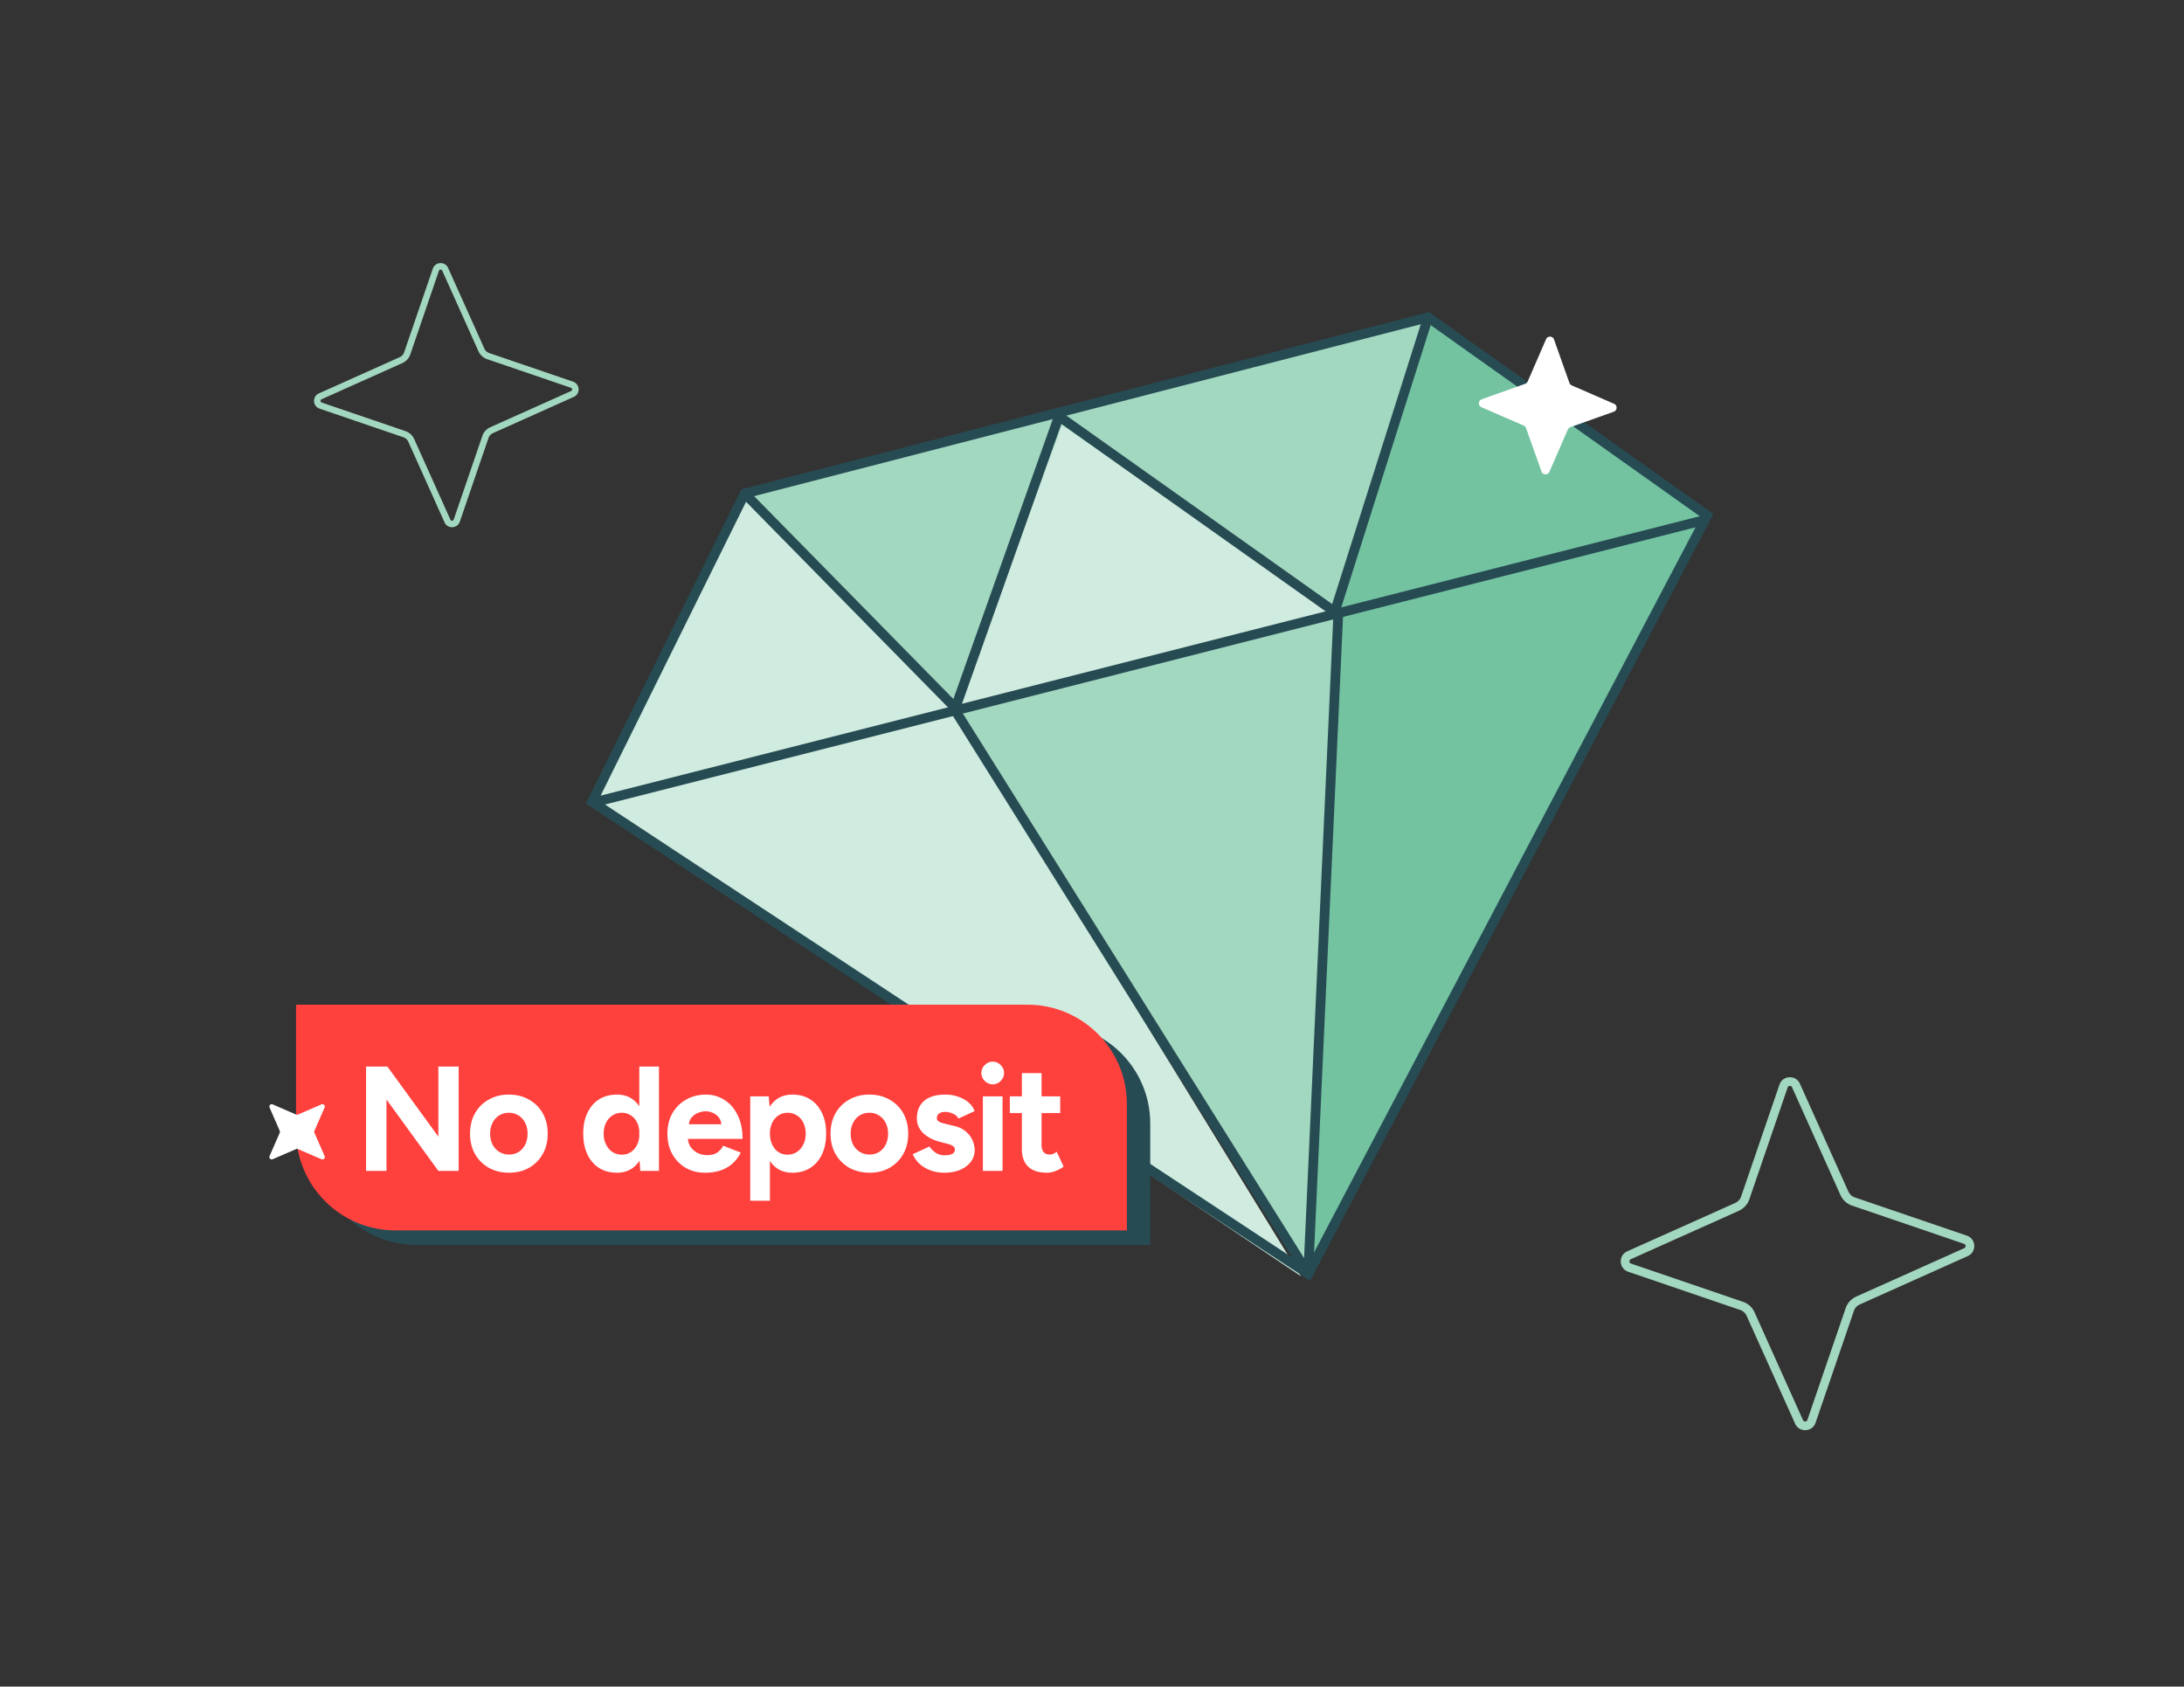
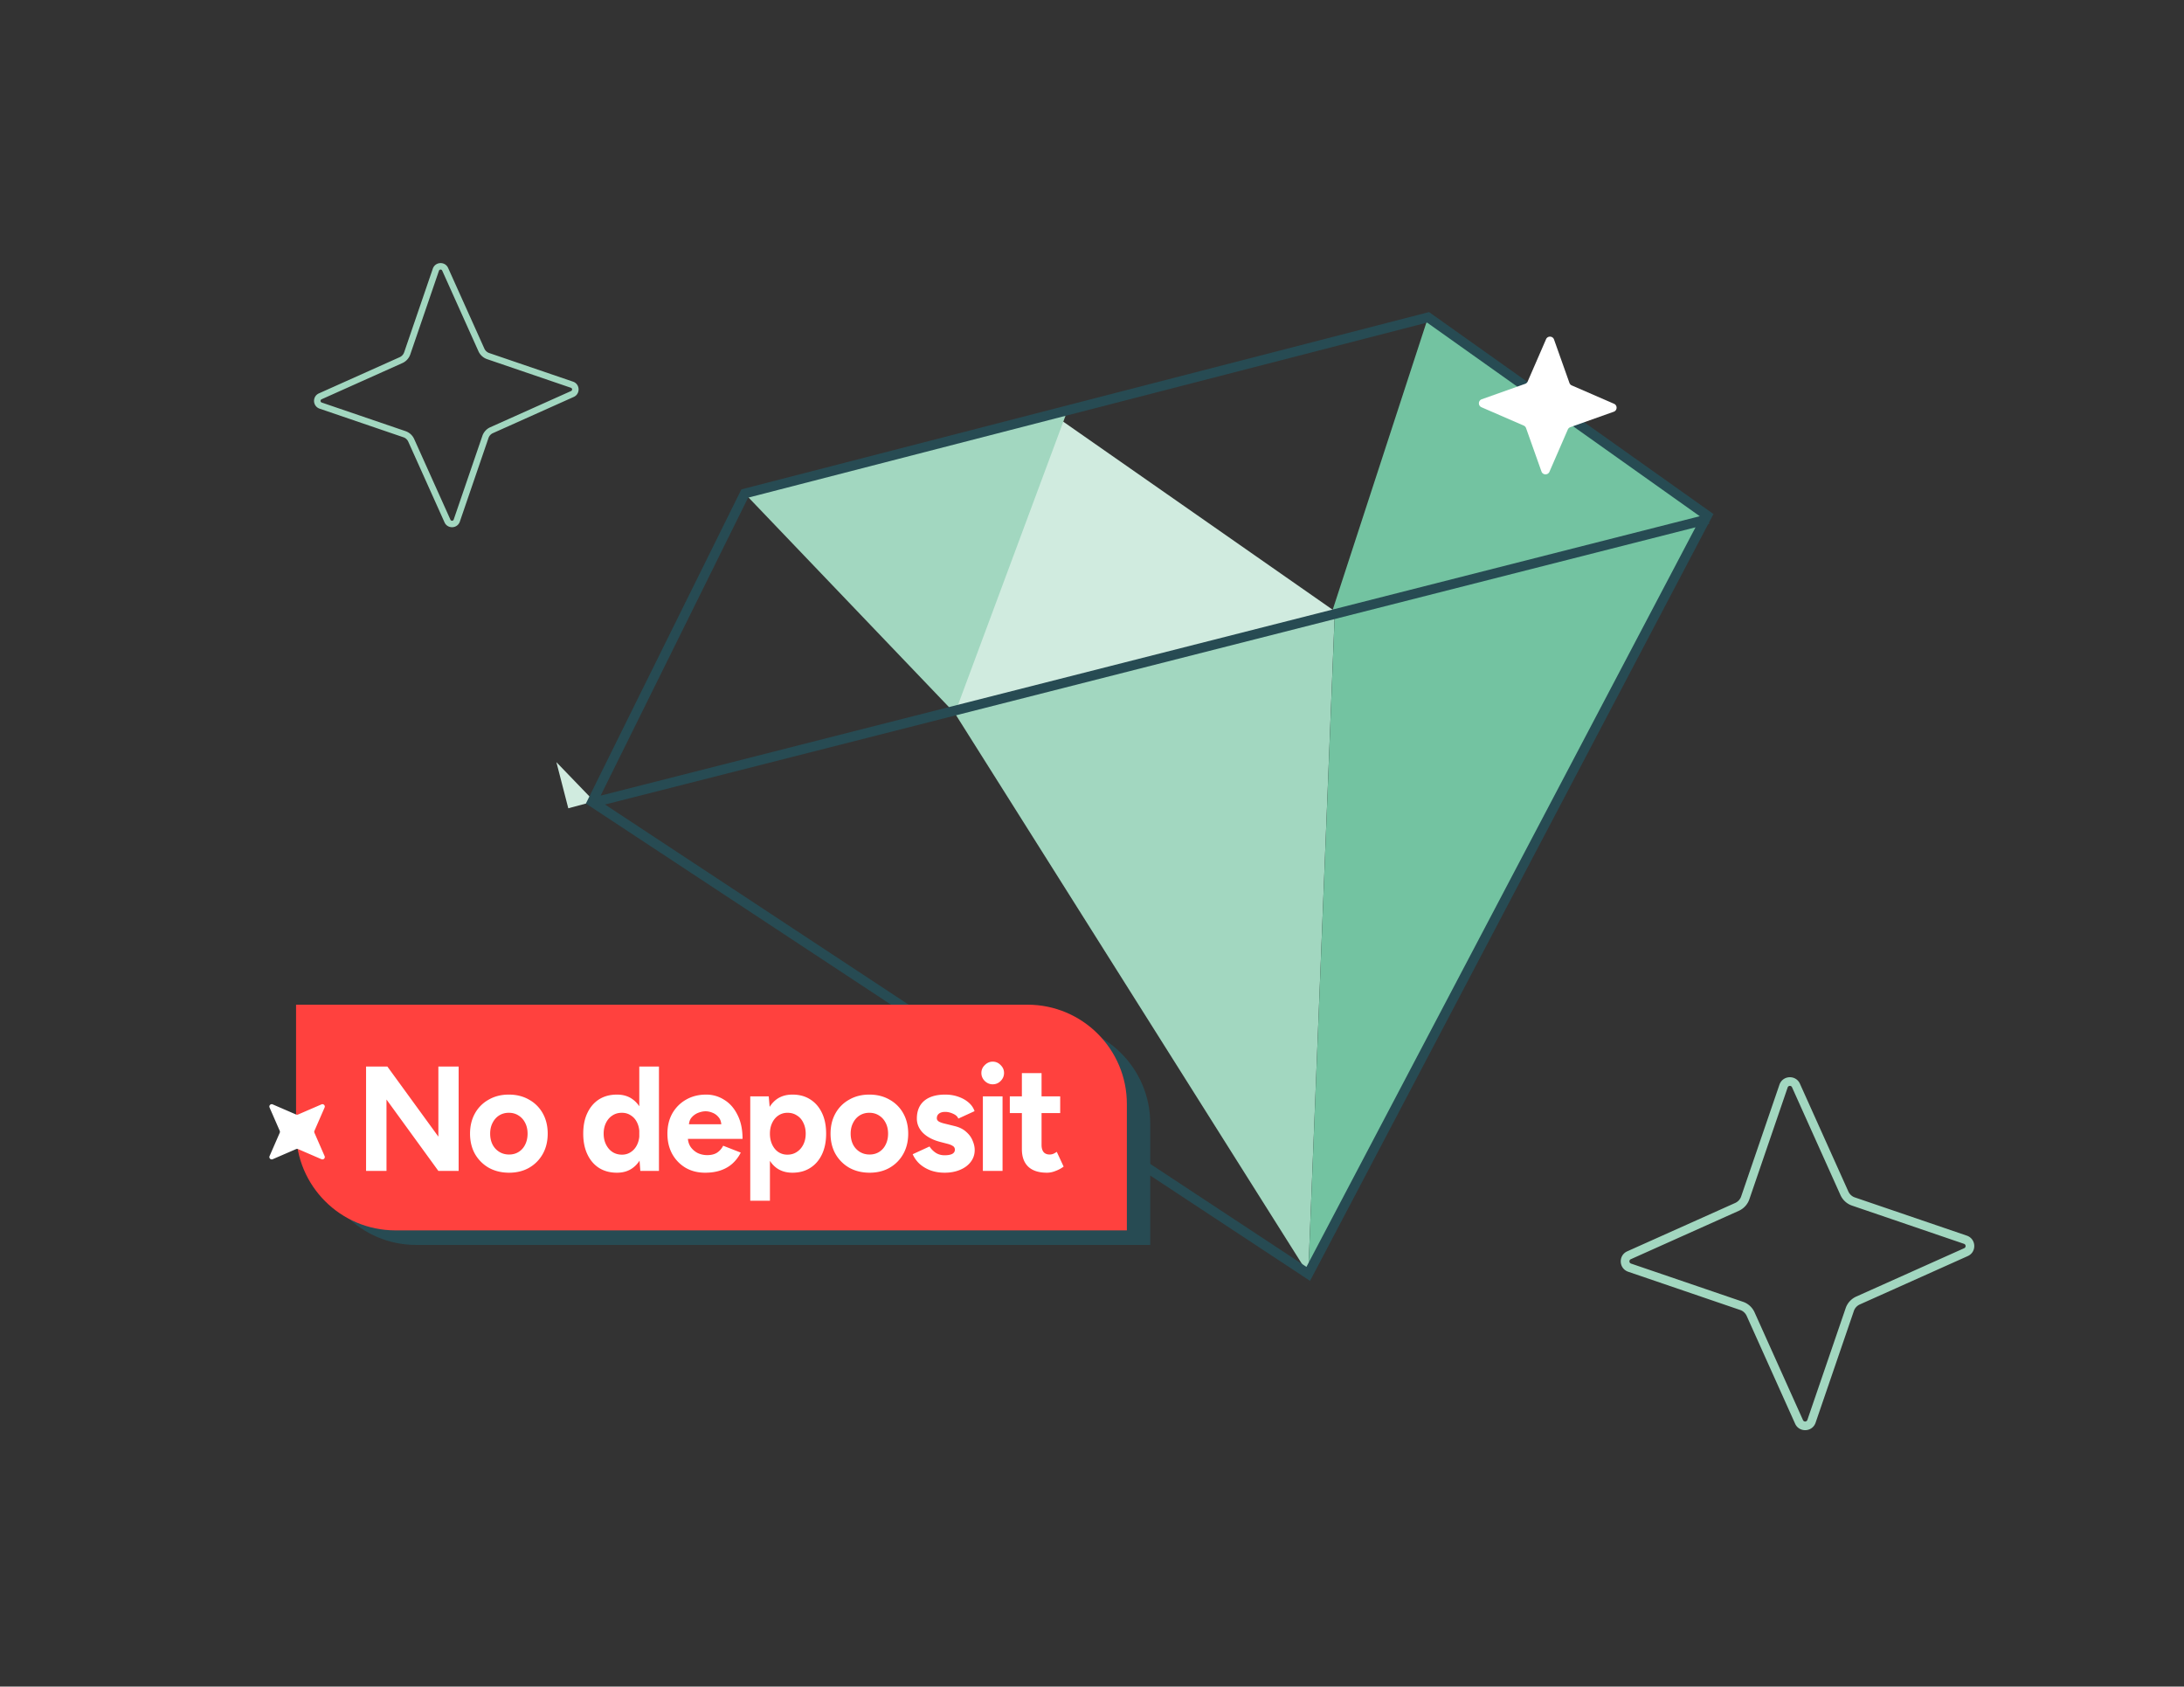
<svg xmlns="http://www.w3.org/2000/svg" width="900" height="695" fill="none">
  <rect width="100%" height="100%" fill="#333333" stroke="none" />
  <g clip-path="url(#a)">
-     <path d="M550.991 252.525l-114.227-79.733-44.349 118.868 158.576-39.135zM244.854 330.207L536.087 525.87 391.601 290.8l-83.368-86.459-63.379 125.866z" fill="#D0EBDF" />
+     <path d="M550.991 252.525l-114.227-79.733-44.349 118.868 158.576-39.135zM244.854 330.207l-83.368-86.459-63.379 125.866z" fill="#D0EBDF" />
    <path d="M588.492 130.764l-40.049 122.78 155.452-39.637-115.403-83.143z" fill="#73C3A1" />
-     <path d="M549.147 251.44l40.824-121.059-156.54 41.898 115.716 79.161z" fill="#A2D7C0" />
    <path d="M393.498 293.931l46.416-124.862L306.9 203.362l86.598 90.569z" fill="#A2D7C0" />
    <path d="M539.107 524.922l10.918-271.947-156.533 40.957 145.615 230.99z" fill="#A2D7C0" />
    <path d="M549.974 254.647l153.938-42.135-164.801 312.41 10.863-270.275z" fill="#73C3A1" />
    <path d="M703.517 212.438L539.109 524.923 244.013 330.415l62.884-127.051 281.595-72.6 115.025 81.674zM703.895 213.906L245.55 330.414" stroke="#274B53" stroke-width="4" stroke-miterlimit="10" />
-     <path d="M588.49 130.764l-38.445 121.374-113.665-80.613-42.694 120.199-86.791-88.361M394.243 293.742l144.873 231.181M551.52 252.407l-12.416 272.516" stroke="#274B53" stroke-width="4" stroke-miterlimit="10" />
    <path d="M628.506 158.162l-17.899 6.362c-1.5.534-1.586 2.635-.114 3.283l17.416 7.565c.442.189.79.562.96 1.028l6.352 17.895c.533 1.499 2.634 1.583 3.282.111l7.576-17.42c.19-.441.563-.79 1.029-.961l17.899-6.362c1.5-.534 1.586-2.635.114-3.282l-17.416-7.565a1.772 1.772 0 01-.96-1.029l-6.352-17.894c-.533-1.5-2.634-1.584-3.282-.112l-7.576 17.42c-.19.442-.563.79-1.029.961z" fill="#fff" />
  </g>
  <path fill-rule="evenodd" clip-rule="evenodd" d="M170.671 180.89a6.085 6.085 0 00-3.567-3.23l-.007-.003-34.513-11.78-.004-.002c-.631-.222-.655-1.078-.07-1.341.001 0 0 0 0 0l33.328-14.931a6.082 6.082 0 003.238-3.568l11.806-34.457.001-.004c.223-.63 1.081-.654 1.344-.069l14.951 33.268a6.082 6.082 0 003.567 3.23l.006.002 34.513 11.781.004.001c.631.223.655 1.079.069 1.342l-33.326 14.931a6.079 6.079 0 00-3.236 3.56l-.003.008-11.806 34.457-.001.004c-.223.63-1.081.653-1.344.069l-14.95-33.268zm12.513 34.361c1.253 2.786 5.292 2.624 6.306-.291l11.814-34.481a3.416 3.416 0 011.823-1.996l33.305-14.921c2.791-1.252 2.629-5.283-.291-6.296l-34.537-11.789a3.414 3.414 0 01-1.999-1.819l-14.941-33.247c-1.253-2.786-5.292-2.623-6.306.292l-11.814 34.481a3.419 3.419 0 01-1.823 1.996l-33.305 14.92c-2.791 1.252-2.629 5.284.291 6.296l34.537 11.789c.876.294 1.6.954 1.999 1.82l14.941 33.246zM723.023 540.742c-.927-2.012-2.634-3.597-4.766-4.316l-.01-.004-46.121-15.743a.014.014 0 01-.006-.002c-.842-.297-.874-1.441-.092-1.792 0-.001-.001 0 0 0l44.536-19.953c2.016-.926 3.604-2.631 4.325-4.759l.003-.009 15.777-46.047.002-.006c.297-.841 1.444-.873 1.796-.092l19.979 44.458c.927 2.013 2.635 3.598 4.767 4.317l.009.003 46.121 15.743.006.002c.843.297.874 1.442.092 1.793l-44.536 19.952c-2.016.926-3.604 2.631-4.325 4.759l-.003.01-15.777 46.047-.002.005c-.297.842-1.444.873-1.796.092l-19.979-44.458zm16.722 45.919c1.676 3.723 7.072 3.506 8.428-.389l15.788-46.079c.394-1.168 1.277-2.135 2.436-2.667l44.507-19.94c3.729-1.673 3.513-7.06-.389-8.413l-46.154-15.754c-1.17-.393-2.138-1.275-2.671-2.432l-19.966-44.429c-1.676-3.723-7.072-3.506-8.428.389l-15.788 46.079c-.394 1.168-1.277 2.135-2.436 2.668l-44.507 19.939c-3.729 1.673-3.513 7.061.389 8.413l46.154 15.755c1.17.393 2.138 1.274 2.671 2.431l19.966 44.429z" fill="#A2D7C0" />
  <path d="M130.559 422h302.49c22.616 0 40.95 18.334 40.95 40.95V513h-302.49c-22.616 0-40.95-18.334-40.95-40.95V422z" fill="#274B53" />
  <path d="M122 414h301.421c22.616 0 40.95 18.334 40.95 40.95V507H162.95c-22.616 0-40.95-18.334-40.95-40.95V414z" fill="#FF413E" />
  <path d="M150.854 482.5v-43.001h8.785l21.009 28.872v-28.872h8.354V482.5h-8.354l-21.378-29.425V482.5h-8.416zm58.938.737c-3.112 0-5.897-.676-8.354-2.027a15.297 15.297 0 01-5.713-5.713c-1.351-2.416-2.027-5.201-2.027-8.355 0-3.153.676-5.938 2.027-8.354a14.422 14.422 0 015.652-5.652c2.416-1.392 5.18-2.088 8.293-2.088 3.153 0 5.938.696 8.354 2.088a14.435 14.435 0 015.652 5.652c1.351 2.416 2.027 5.201 2.027 8.354 0 3.154-.676 5.939-2.027 8.355-1.352 2.416-3.236 4.321-5.652 5.713-2.375 1.351-5.119 2.027-8.232 2.027zm0-7.494c1.516 0 2.847-.369 3.993-1.106 1.147-.737 2.028-1.741 2.642-3.01.655-1.311.983-2.805.983-4.485 0-1.679-.328-3.153-.983-4.422-.655-1.311-1.577-2.335-2.764-3.072-1.147-.737-2.478-1.106-3.993-1.106-1.475 0-2.806.369-3.993 1.106-1.147.737-2.048 1.761-2.703 3.072-.656 1.269-.983 2.743-.983 4.422 0 1.68.327 3.174.983 4.485a7.54 7.54 0 002.764 3.01c1.188.737 2.539 1.106 4.054 1.106zm54.08 6.757l-.431-5.713v-37.288h8.109V482.5h-7.678zm-9.645.737c-2.826 0-5.283-.655-7.372-1.966-2.047-1.31-3.644-3.173-4.791-5.59-1.147-2.416-1.72-5.262-1.72-8.539 0-3.317.573-6.163 1.72-8.538 1.147-2.417 2.744-4.28 4.791-5.59 2.089-1.311 4.546-1.966 7.372-1.966 2.58 0 4.751.655 6.512 1.966 1.802 1.31 3.173 3.173 4.115 5.59.942 2.375 1.413 5.221 1.413 8.538 0 3.277-.471 6.123-1.413 8.539-.942 2.417-2.313 4.28-4.115 5.59-1.761 1.311-3.932 1.966-6.512 1.966zm2.089-7.433c1.392 0 2.621-.368 3.685-1.106 1.106-.737 1.966-1.761 2.58-3.071.615-1.311.922-2.805.922-4.485 0-1.679-.307-3.173-.922-4.484-.614-1.31-1.474-2.314-2.58-3.01-1.064-.737-2.313-1.106-3.747-1.106-1.474 0-2.764.369-3.87 1.106-1.106.696-1.986 1.7-2.641 3.01-.656 1.311-.983 2.805-.983 4.484 0 1.68.327 3.174.983 4.485.655 1.31 1.535 2.334 2.641 3.071 1.147.738 2.457 1.106 3.932 1.106zm34.261 7.433c-3.031 0-5.713-.676-8.048-2.027-2.334-1.392-4.177-3.297-5.528-5.713-1.311-2.416-1.966-5.201-1.966-8.355 0-3.153.676-5.938 2.027-8.354 1.393-2.416 3.276-4.3 5.652-5.652 2.416-1.392 5.18-2.088 8.293-2.088 2.703 0 5.18.717 7.433 2.15 2.293 1.392 4.116 3.46 5.467 6.204 1.392 2.703 2.089 6 2.089 9.891h-23.282l.737-.738c0 1.516.368 2.847 1.106 3.993a8.118 8.118 0 002.948 2.58 9.175 9.175 0 003.932.86c1.679 0 3.051-.348 4.116-1.044a7.437 7.437 0 002.457-2.826l7.249 2.826a15.221 15.221 0 01-3.379 4.484c-1.352 1.229-2.969 2.171-4.853 2.826-1.884.656-4.034.983-6.45.983zm-6.696-19.227l-.737-.738h14.804l-.675.738c0-1.475-.348-2.642-1.045-3.502a6.061 6.061 0 00-2.58-1.966c-.983-.409-1.945-.614-2.887-.614s-1.945.205-3.01.614a6.875 6.875 0 00-2.764 1.966c-.738.86-1.106 2.027-1.106 3.502zm25.291 30.776v-43.001h7.618l.491 5.652v37.349h-8.109zm17.385-11.549c-2.58 0-4.771-.655-6.573-1.966-1.761-1.31-3.112-3.173-4.054-5.59-.942-2.416-1.413-5.262-1.413-8.539 0-3.317.471-6.163 1.413-8.538.942-2.417 2.293-4.28 4.054-5.59 1.802-1.311 3.993-1.966 6.573-1.966 2.826 0 5.262.655 7.31 1.966 2.089 1.31 3.706 3.173 4.853 5.59 1.147 2.375 1.72 5.221 1.72 8.538 0 3.277-.573 6.123-1.72 8.539-1.147 2.417-2.764 4.28-4.853 5.59-2.048 1.311-4.484 1.966-7.31 1.966zm-2.089-7.433c1.475 0 2.765-.368 3.87-1.106 1.147-.737 2.048-1.761 2.703-3.071.656-1.311.983-2.805.983-4.485 0-1.679-.327-3.173-.983-4.484-.614-1.31-1.494-2.314-2.641-3.01-1.106-.737-2.396-1.106-3.87-1.106-1.393 0-2.642.369-3.747 1.106-1.106.737-1.966 1.761-2.58 3.072-.615 1.269-.922 2.743-.922 4.422 0 1.68.307 3.174.922 4.485.614 1.31 1.453 2.334 2.518 3.071 1.106.738 2.355 1.106 3.747 1.106zm33.884 7.433c-3.112 0-5.897-.676-8.354-2.027a15.297 15.297 0 01-5.713-5.713c-1.352-2.416-2.027-5.201-2.027-8.355 0-3.153.675-5.938 2.027-8.354a14.426 14.426 0 015.651-5.652c2.417-1.392 5.181-2.088 8.293-2.088 3.154 0 5.939.696 8.355 2.088a14.426 14.426 0 015.651 5.652c1.352 2.416 2.028 5.201 2.028 8.354 0 3.154-.676 5.939-2.028 8.355-1.351 2.416-3.235 4.321-5.651 5.713-2.375 1.351-5.119 2.027-8.232 2.027zm0-7.494c1.516 0 2.847-.369 3.993-1.106 1.147-.737 2.027-1.741 2.642-3.01.655-1.311.983-2.805.983-4.485 0-1.679-.328-3.153-.983-4.422-.656-1.311-1.577-2.335-2.765-3.072-1.146-.737-2.477-1.106-3.993-1.106-1.474 0-2.805.369-3.993 1.106-1.146.737-2.047 1.761-2.702 3.072-.656 1.269-.983 2.743-.983 4.422 0 1.68.327 3.174.983 4.485a7.54 7.54 0 002.764 3.01c1.188.737 2.539 1.106 4.054 1.106zm30.903 7.494c-1.966 0-3.809-.287-5.529-.86-1.72-.614-3.235-1.474-4.546-2.58a12.047 12.047 0 01-3.071-4.177l6.942-3.195c.614.983 1.453 1.843 2.518 2.581 1.065.696 2.294 1.044 3.686 1.044 1.351 0 2.396-.184 3.133-.553.737-.41 1.106-.983 1.106-1.72s-.308-1.27-.922-1.597c-.573-.369-1.372-.676-2.396-.922l-2.825-.737c-2.949-.778-5.283-2.007-7.003-3.686-1.679-1.72-2.519-3.685-2.519-5.897 0-3.153 1.003-5.59 3.01-7.31 2.048-1.72 4.935-2.58 8.662-2.58 1.924 0 3.706.287 5.344.86 1.679.573 3.113 1.372 4.3 2.396 1.188 1.023 2.007 2.211 2.457 3.563l-6.695 3.071c-.287-.819-.983-1.474-2.089-1.966-1.106-.532-2.212-.798-3.317-.798-1.106 0-1.966.245-2.58.737-.574.45-.86 1.085-.86 1.904 0 .533.286.983.86 1.352.573.327 1.392.614 2.457.86l3.993.983c2.006.491 3.604 1.29 4.791 2.395 1.229 1.065 2.109 2.273 2.642 3.625.573 1.31.86 2.6.86 3.87 0 1.843-.553 3.481-1.659 4.914-1.065 1.393-2.539 2.478-4.423 3.256-1.843.778-3.952 1.167-6.327 1.167zm15.776-.737v-30.715h8.109V482.5h-8.109zm4.055-35.691c-1.229 0-2.314-.45-3.256-1.351-.942-.942-1.413-2.048-1.413-3.318 0-1.269.471-2.354 1.413-3.255.942-.942 2.027-1.413 3.256-1.413 1.269 0 2.355.471 3.256 1.413.941.901 1.412 1.986 1.412 3.255 0 1.27-.471 2.376-1.412 3.318-.901.901-1.987 1.351-3.256 1.351zm22.343 36.428c-3.399 0-5.979-.839-7.74-2.518-1.72-1.68-2.58-4.075-2.58-7.188v-31.329h8.109v29.548c0 1.31.286 2.314.86 3.01.573.655 1.412.983 2.518.983.41 0 .86-.082 1.352-.246a8.39 8.39 0 001.535-.86l2.826 6.082a12.862 12.862 0 01-3.317 1.781c-1.188.491-2.375.737-3.563.737zm-15.296-24.572v-6.88h20.763v6.88h-20.763zM122.815 459.264l9.663-4.181c.81-.35 1.64.467 1.288 1.283l-4.196 9.625a.975.975 0 000 .778l4.196 9.625c.352.806-.468 1.633-1.288 1.283l-9.663-4.181a.988.988 0 00-.78 0l-9.663 4.181c-.81.35-1.64-.467-1.288-1.283l4.196-9.625a.975.975 0 000-.778l-4.196-9.625c-.352-.806.468-1.633 1.288-1.283l9.663 4.181a.988.988 0 00.78 0z" fill="#fff" />
  <defs>
    <clipPath id="a">
      <path fill="#fff" transform="scale(-1 1) rotate(14.457 -739.283 -2639.033)" d="M0 0H491.818V382.892H0z" />
    </clipPath>
  </defs>
</svg>